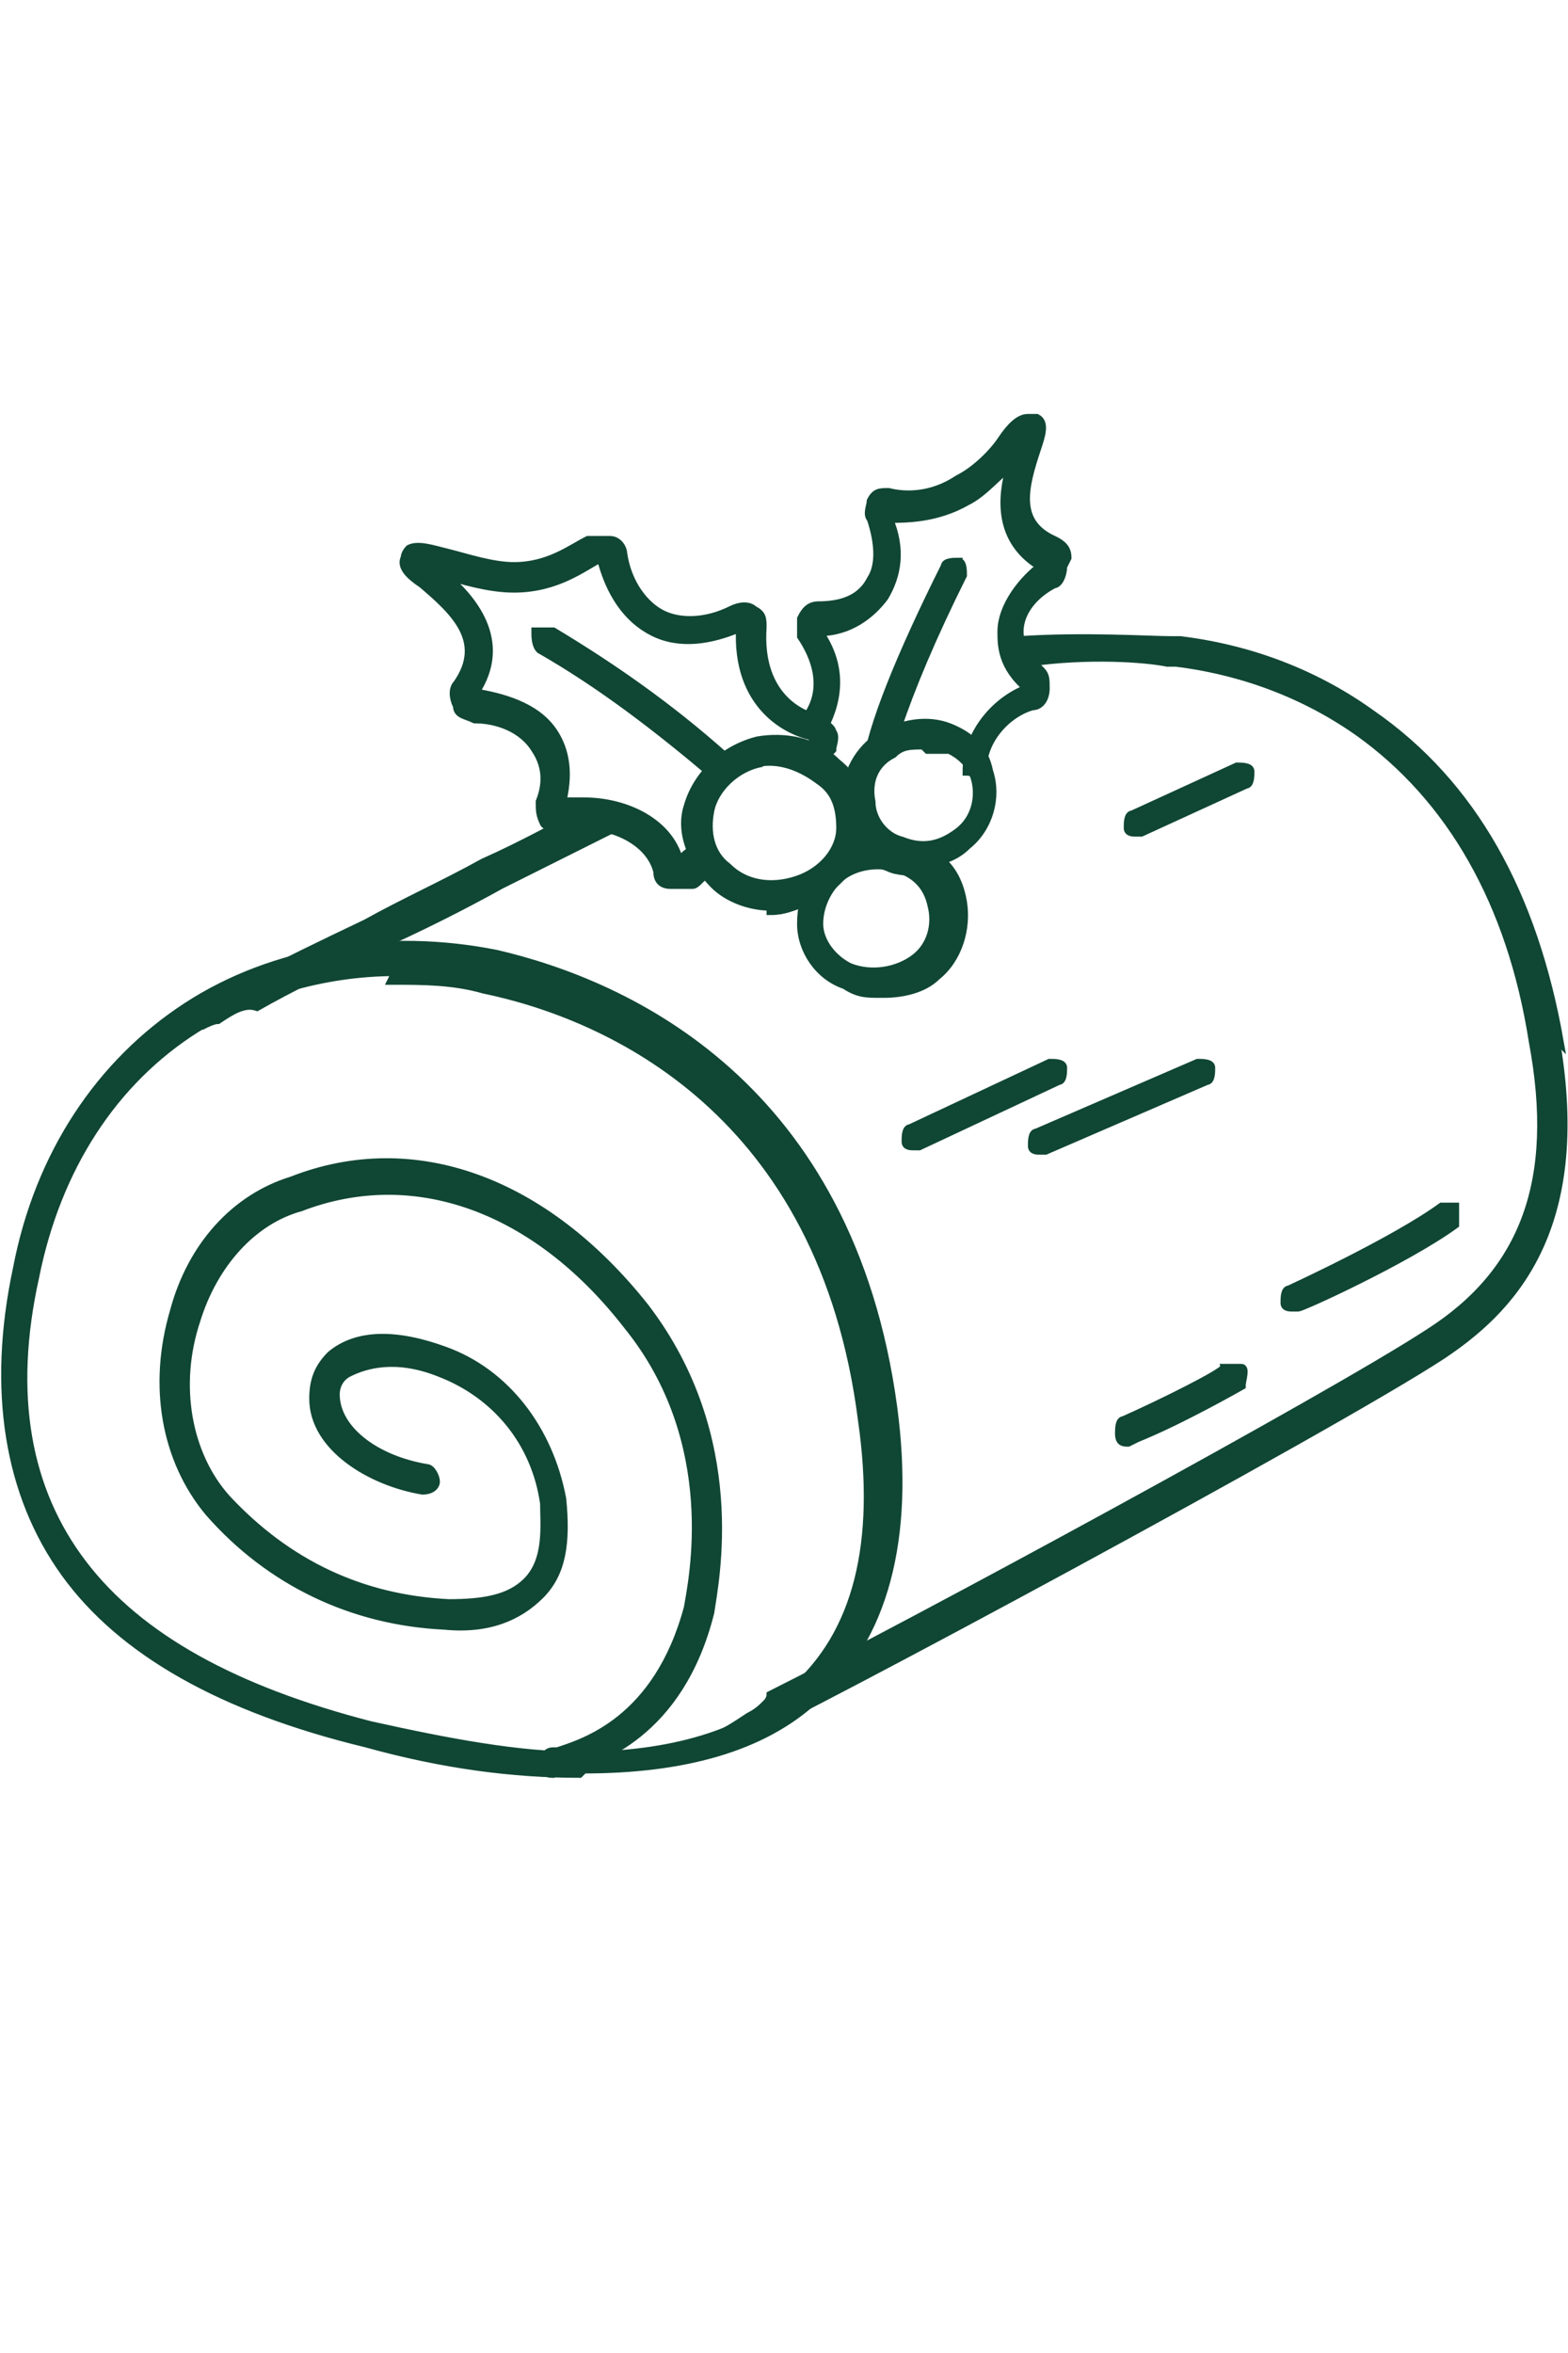
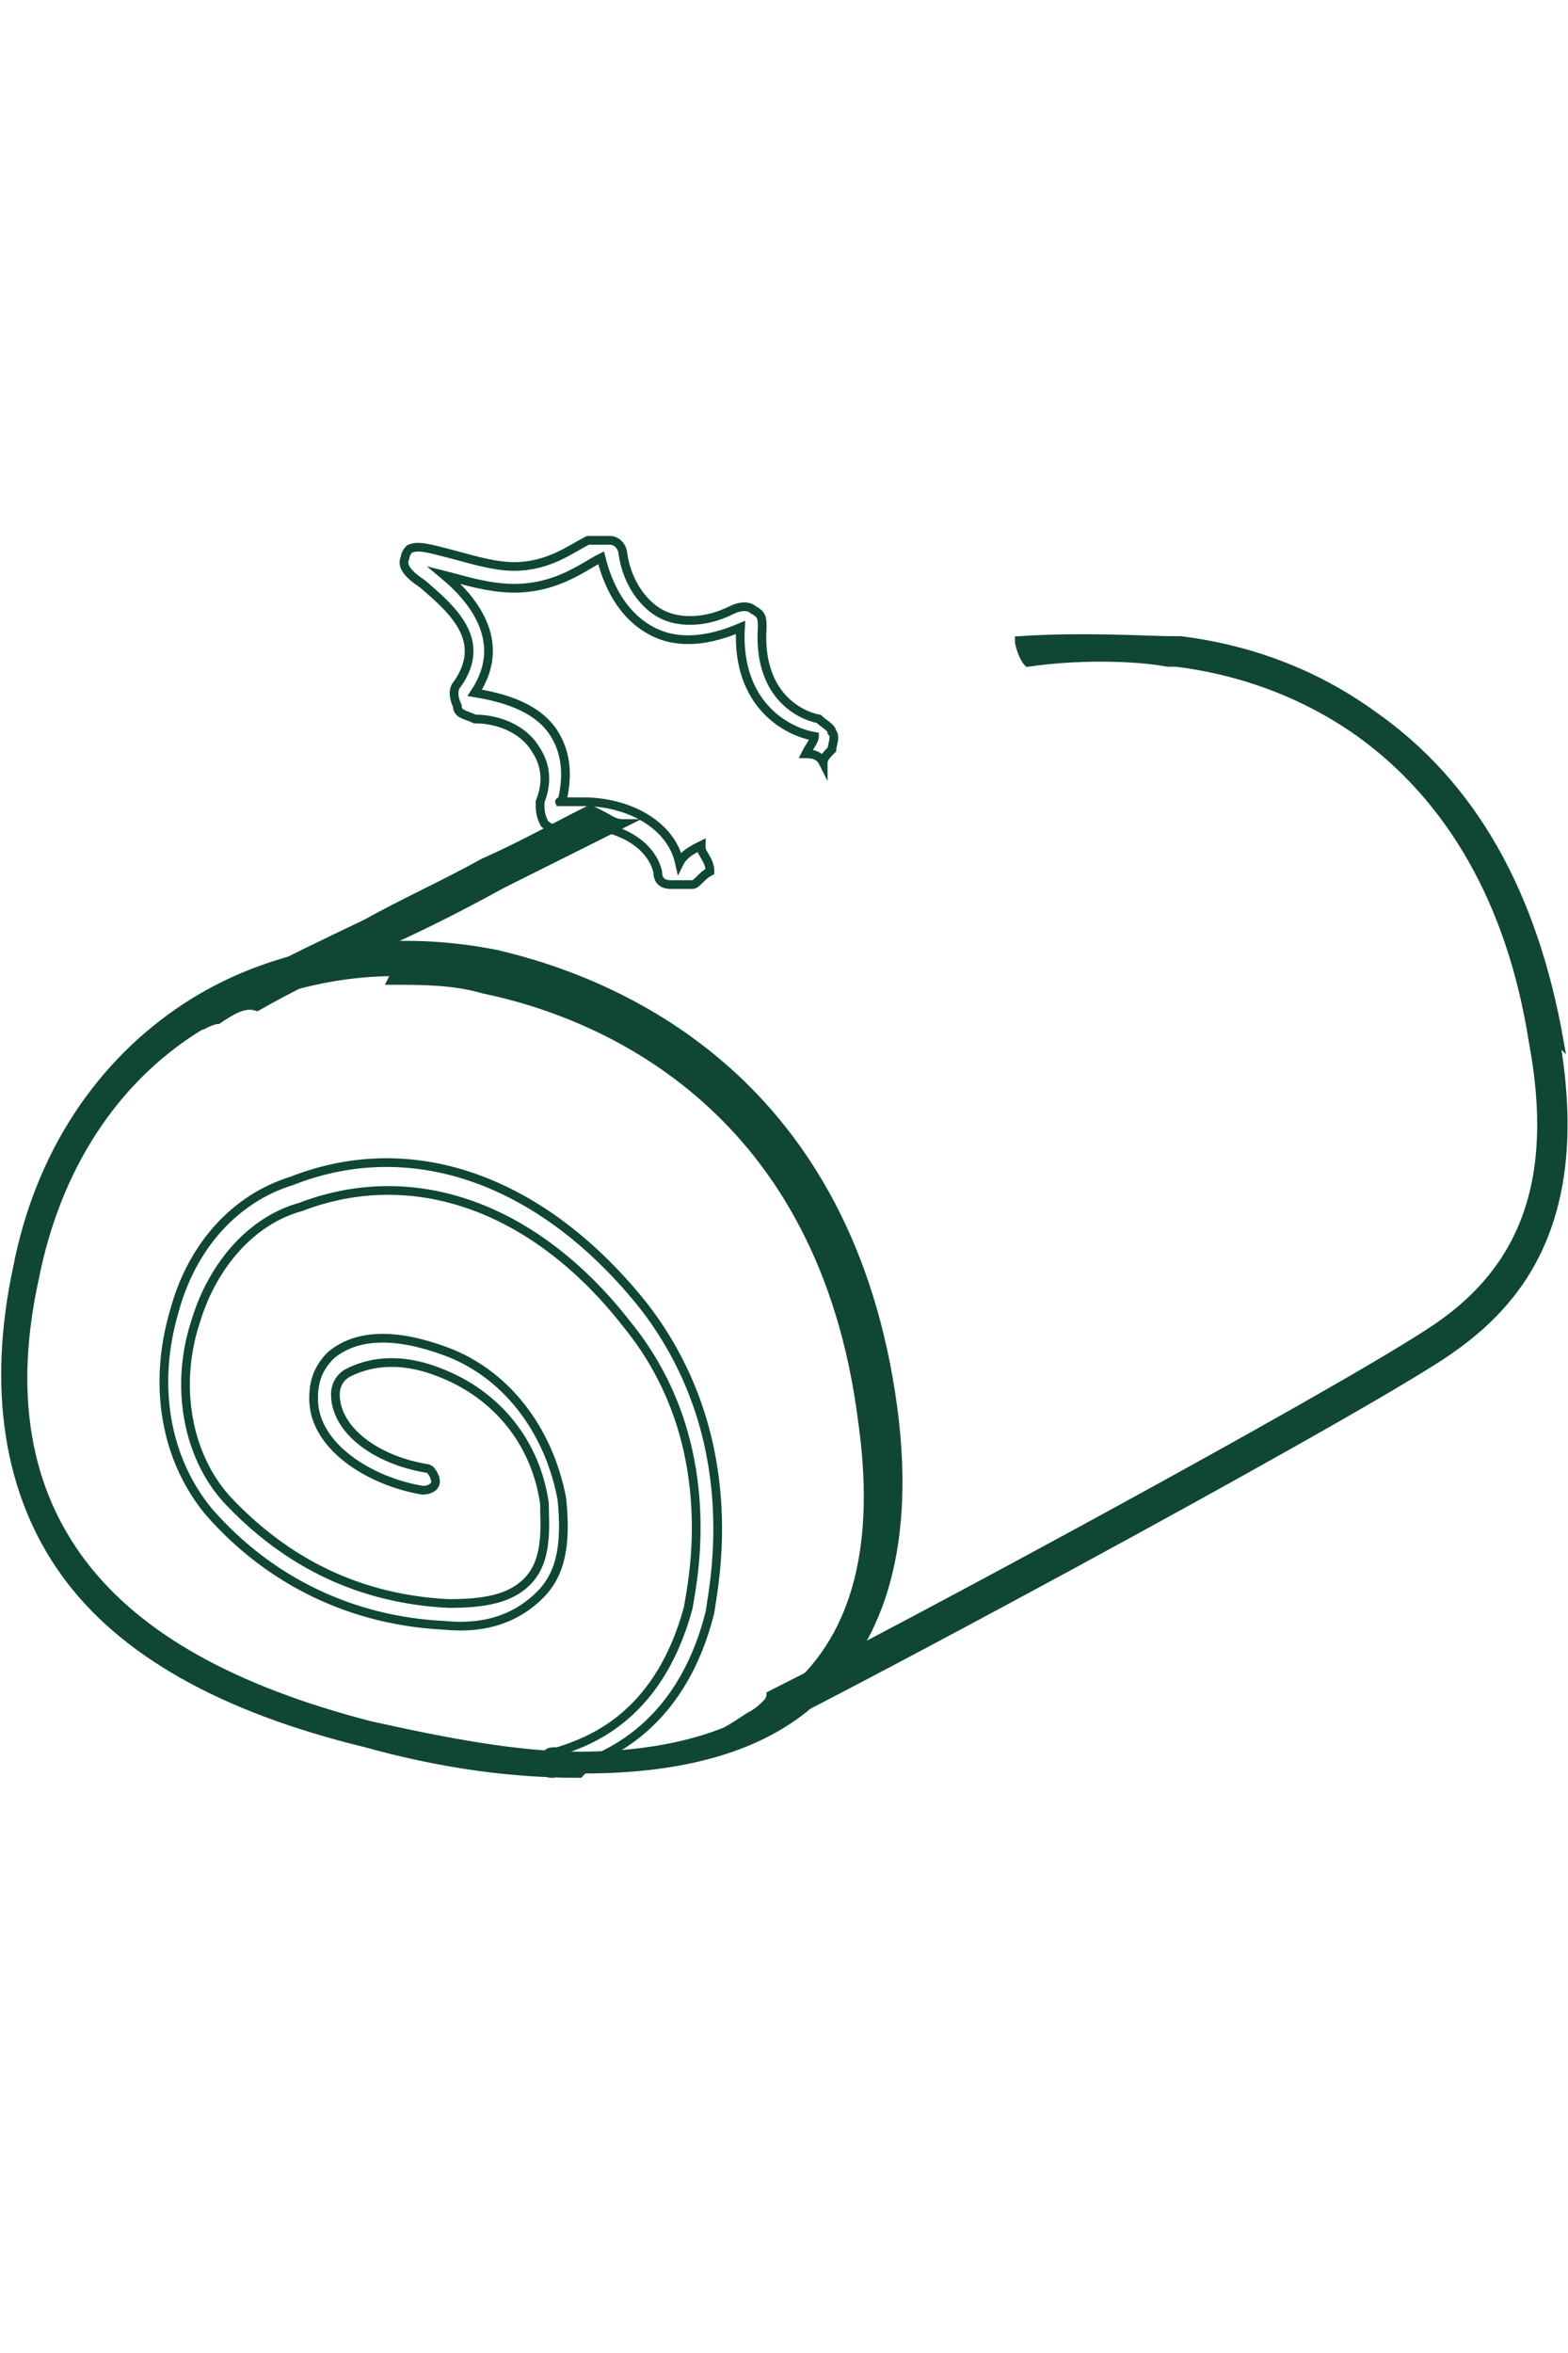
<svg xmlns="http://www.w3.org/2000/svg" id="Layer_1" version="1.1" viewBox="0 0 36 54">
  <defs>
    <style>
      .st0, .st1 {
        fill: none;
      }

      .st2 {
        clip-path: url(#clippath-1);
      }

      .st1 {
        stroke: #104634;
        stroke-miterlimit: 10;
        stroke-width: .2px;
      }

      .st3 {
        fill: #104634;
      }

      .st4 {
        clip-path: url(#clippath);
      }
    </style>
    <clipPath id="clippath">
      <rect class="st0" x="-.1" y="9.4" width="36.2" height="31.4" />
    </clipPath>
    <clipPath id="clippath-1">
-       <rect class="st0" x="-.1" y="9.4" width="36.2" height="31.4" />
-     </clipPath>
+       </clipPath>
  </defs>
  <g class="st4">
    <g>
      <path class="st3" d="M35.8,23.9c-.6-3.4-2-5.9-4.3-7.5-1.8-1.3-3.6-1.6-4.4-1.7,0,0-.1,0-.2,0-.5,0-2-.1-3.5,0,0,.1.1.4.2.5h0c1.4-.2,2.7-.1,3.2,0,0,0,.1,0,.2,0,.8.1,2.5.4,4.2,1.6,2.1,1.5,3.5,3.9,4,7.1.6,3.2-.2,5.3-2.4,6.7-2.3,1.5-11.9,6.7-15.1,8.3,0,0,0,.1-.1.2-.1.1-.2.2-.4.3-.3.2-.6.4-.9.5,0,0,.2,0,.3,0s.2,0,.4,0c1.4-.6,13.5-7.1,16.1-8.8,1.5-1,3.4-2.8,2.6-7.3" />
      <path class="st1" d="M35.8,23.9c-.6-3.4-2-5.9-4.3-7.5-1.8-1.3-3.6-1.6-4.4-1.7,0,0-.1,0-.2,0-.5,0-2-.1-3.5,0,0,.1.1.4.2.5h0c1.4-.2,2.7-.1,3.2,0,0,0,.1,0,.2,0,.8.1,2.5.4,4.2,1.6,2.1,1.5,3.5,3.9,4,7.1.6,3.2-.2,5.3-2.4,6.7-2.3,1.5-11.9,6.7-15.1,8.3,0,0,0,.1-.1.2-.1.1-.2.2-.4.3-.3.2-.6.4-.9.5,0,0,.2,0,.3,0s.2,0,.4,0c1.4-.6,13.5-7.1,16.1-8.8,1.5-1,3.4-2.8,2.6-7.3h0Z" />
      <path class="st3" d="M13.6,18.6s0,0-.1,0c-.8.4-1.5.8-2.4,1.2h0c-.9.5-1.8.9-2.7,1.4-2.1,1-3.3,1.6-3.7,2,0,0-.1.1,0,.3,0,0,.2-.1.3-.1.3-.2.6-.4.9-.3,0,0,0,0,0,0,.7-.4,1.7-.9,2.8-1.4.9-.4,1.9-.9,2.8-1.4h0c1-.5,1.8-.9,2.8-1.4-.2,0-.3-.1-.5-.2" />
      <path class="st1" d="M13.6,18.6s0,0-.1,0c-.8.4-1.5.8-2.4,1.2h0c-.9.5-1.8.9-2.7,1.4-2.1,1-3.3,1.6-3.7,2,0,0-.1.1,0,.3,0,0,.2-.1.3-.1.3-.2.6-.4.9-.3,0,0,0,0,0,0,.7-.4,1.7-.9,2.8-1.4.9-.4,1.9-.9,2.8-1.4h0c1-.5,1.8-.9,2.8-1.4-.2,0-.3-.1-.5-.2Z" />
-       <path class="st3" d="M12.7,40.7c-.1,0-.2,0-.2-.2,0-.1,0-.3.2-.3,0,0,0,0,.1,0,.6-.2,2.3-.7,3-3.3.1-.6.8-3.8-1.4-6.5-2.1-2.7-4.9-3.7-7.5-2.7h0c-1.1.3-2,1.3-2.4,2.6-.5,1.5-.2,3.1.7,4.1,1.4,1.5,3.1,2.3,5.1,2.4.8,0,1.4-.1,1.8-.5.5-.5.4-1.3.4-1.8-.2-1.4-1.1-2.5-2.4-3-1-.4-1.7-.2-2.1,0-.2.1-.3.3-.3.5h0c0,.8.9,1.5,2.1,1.7.1,0,.2.2.2.3,0,.1-.1.2-.3.2-1.2-.2-2.5-1-2.5-2.1,0-.4.1-.7.4-1,.6-.5,1.5-.5,2.6-.1,1.4.5,2.4,1.8,2.7,3.4.1,1,0,1.7-.5,2.2-.5.5-1.2.8-2.2.7-2.1-.1-4-1-5.4-2.6h0c-1-1.2-1.3-2.9-.8-4.6.4-1.5,1.4-2.6,2.7-3,2.8-1.1,5.8,0,8.1,2.9,2.3,3,1.6,6.3,1.5,7-.7,2.8-2.6,3.4-3.3,3.6h-.1s0,0,0,0" />
      <path class="st1" d="M12.7,40.7c-.1,0-.2,0-.2-.2,0-.1,0-.3.2-.3,0,0,0,0,.1,0,.6-.2,2.3-.7,3-3.3.1-.6.8-3.8-1.4-6.5-2.1-2.7-4.9-3.7-7.5-2.7h0c-1.1.3-2,1.3-2.4,2.6-.5,1.5-.2,3.1.7,4.1,1.4,1.5,3.1,2.3,5.1,2.4.8,0,1.4-.1,1.8-.5.5-.5.4-1.3.4-1.8-.2-1.4-1.1-2.5-2.4-3-1-.4-1.7-.2-2.1,0-.2.1-.3.3-.3.5h0c0,.8.9,1.5,2.1,1.7.1,0,.2.2.2.3,0,.1-.1.2-.3.2-1.2-.2-2.5-1-2.5-2.1,0-.4.1-.7.4-1,.6-.5,1.5-.5,2.6-.1,1.4.5,2.4,1.8,2.7,3.4.1,1,0,1.7-.5,2.2-.5.5-1.2.8-2.2.7-2.1-.1-4-1-5.4-2.6h0c-1-1.2-1.3-2.9-.8-4.6.4-1.5,1.4-2.6,2.7-3,2.8-1.1,5.8,0,8.1,2.9,2.3,3,1.6,6.3,1.5,7-.7,2.8-2.6,3.4-3.3,3.6h-.1s0,0,0,0h0Z" />
      <path class="st3" d="M9.1,22.3c-1.7,0-3.3.5-4.6,1.3-1.9,1.2-3.2,3.2-3.7,5.7-.6,2.7-.2,4.9,1.1,6.6,1.3,1.7,3.5,2.9,6.6,3.7,1.8.4,3.4.7,4.8.7,2.1,0,3.8-.5,4.9-1.5,1.5-1.3,2-3.4,1.6-6.2-.9-7.1-5.8-9.3-8.7-9.9-.7-.2-1.4-.2-2.1-.2M13.3,40.7c-1.5,0-3.1-.2-4.9-.7-3.3-.8-5.6-2.1-6.9-3.9-1.3-1.8-1.7-4.2-1.1-7,.5-2.6,1.9-4.7,3.9-6,2-1.3,4.6-1.7,7.1-1.2,3,.7,8.1,3,9.1,10.4.4,3-.2,5.3-1.8,6.7-1.2,1.1-3,1.6-5.3,1.6" />
      <path class="st1" d="M9.1,22.3c-1.7,0-3.3.5-4.6,1.3-1.9,1.2-3.2,3.2-3.7,5.7-.6,2.7-.2,4.9,1.1,6.6,1.3,1.7,3.5,2.9,6.6,3.7,1.8.4,3.4.7,4.8.7,2.1,0,3.8-.5,4.9-1.5,1.5-1.3,2-3.4,1.6-6.2-.9-7.1-5.8-9.3-8.7-9.9-.7-.2-1.4-.2-2.1-.2h0ZM13.3,40.7c-1.5,0-3.1-.2-4.9-.7-3.3-.8-5.6-2.1-6.9-3.9-1.3-1.8-1.7-4.2-1.1-7,.5-2.6,1.9-4.7,3.9-6,2-1.3,4.6-1.7,7.1-1.2,3,.7,8.1,3,9.1,10.4.4,3-.2,5.3-1.8,6.7-1.2,1.1-3,1.6-5.3,1.6h0Z" />
-       <path class="st3" d="M16.1,19.4c-.2.1-.4.2-.5.4-.2-.9-1.2-1.4-2.2-1.4s-.3,0-.5,0c.2-.8,0-1.3-.2-1.6-.4-.6-1.2-.8-1.8-.9.8-1.2-.1-2.2-.7-2.7.4.1,1,.3,1.6.3h0c1,0,1.6-.5,2-.7.2.8.6,1.4,1.2,1.7.6.3,1.3.2,2-.1-.1,1.8,1.1,2.4,1.7,2.5,0,.1-.1.2-.2.4.1,0,.3,0,.4.2,0,0,0,0,0,0,0-.1.1-.2.2-.3,0-.1.1-.3,0-.4,0-.1-.2-.2-.3-.3-.5-.1-1.4-.6-1.3-2.1,0-.2,0-.3-.2-.4-.1-.1-.3-.1-.5,0-.6.3-1.2.3-1.6.1-.4-.2-.8-.7-.9-1.4,0-.1-.1-.3-.3-.3-.2,0-.3,0-.5,0-.4.2-.9.6-1.7.6h0c-.5,0-1.1-.2-1.5-.3-.4-.1-.7-.2-.9-.1,0,0-.1.1-.1.2-.1.2.1.4.4.6.7.6,1.5,1.3.8,2.3-.1.1-.1.3,0,.5,0,.2.2.2.4.3.5,0,1.1.2,1.4.7.2.3.3.7.1,1.2,0,.2,0,.3.1.5.1.1.3.2.5.1.8-.2,1.9.2,2.1,1,0,.2.1.3.3.3.2,0,.4,0,.5,0,.1,0,.2-.2.4-.3,0-.2-.1-.3-.2-.5" />
      <path class="st1" d="M16.1,19.4c-.2.1-.4.2-.5.4-.2-.9-1.2-1.4-2.2-1.4s-.3,0-.5,0c.2-.8,0-1.3-.2-1.6-.4-.6-1.2-.8-1.8-.9.8-1.2-.1-2.2-.7-2.7.4.1,1,.3,1.6.3h0c1,0,1.6-.5,2-.7.2.8.6,1.4,1.2,1.7.6.3,1.3.2,2-.1-.1,1.8,1.1,2.4,1.7,2.5,0,.1-.1.2-.2.4.1,0,.3,0,.4.2,0,0,0,0,0,0,0-.1.1-.2.2-.3,0-.1.1-.3,0-.4,0-.1-.2-.2-.3-.3-.5-.1-1.4-.6-1.3-2.1,0-.2,0-.3-.2-.4-.1-.1-.3-.1-.5,0-.6.3-1.2.3-1.6.1-.4-.2-.8-.7-.9-1.4,0-.1-.1-.3-.3-.3-.2,0-.3,0-.5,0-.4.2-.9.6-1.7.6h0c-.5,0-1.1-.2-1.5-.3-.4-.1-.7-.2-.9-.1,0,0-.1.1-.1.2-.1.2.1.4.4.6.7.6,1.5,1.3.8,2.3-.1.1-.1.3,0,.5,0,.2.2.2.4.3.5,0,1.1.2,1.4.7.2.3.3.7.1,1.2,0,.2,0,.3.1.5.1.1.3.2.5.1.8-.2,1.9.2,2.1,1,0,.2.1.3.3.3.2,0,.4,0,.5,0,.1,0,.2-.2.4-.3,0-.2-.1-.3-.2-.5h0Z" />
    </g>
  </g>
  <g class="st2">
    <g>
      <path class="st3" d="M16.9,17.6c-1.3-1.2-2.7-2.2-4.2-3.1-.1,0-.3,0-.4,0,0,.1,0,.3.1.4,1.4.8,2.7,1.8,4,2.9,0-.2.2-.3.4-.3" />
-       <path class="st1" d="M16.9,17.6c-1.3-1.2-2.7-2.2-4.2-3.1-.1,0-.3,0-.4,0,0,.1,0,.3.1.4,1.4.8,2.7,1.8,4,2.9,0-.2.2-.3.4-.3Z" />
      <path class="st3" d="M24.5,12.8c0-.2-.1-.3-.3-.4-.9-.4-.7-1.2-.4-2.1.1-.3.2-.6,0-.7,0,0-.1,0-.2,0-.2,0-.4.2-.6.5-.2.3-.6.7-1,.9-.6.4-1.2.4-1.6.3-.2,0-.3,0-.4.2,0,.1-.1.3,0,.4.2.6.2,1.1,0,1.4-.2.4-.6.6-1.2.6-.2,0-.3.1-.4.3,0,.1,0,.3,0,.4.6.9.4,1.6,0,2,.2,0,.3.1.4.3.3-.5.7-1.4,0-2.4.7,0,1.2-.4,1.5-.8.3-.5.4-1.1.1-1.8.4,0,1.1,0,1.8-.4.4-.2.7-.6,1-.8-.2.7-.3,1.7.7,2.3-.4.3-.9.9-.9,1.5,0,.3,0,.8.6,1.3-.8.3-1.4,1.1-1.4,1.9.2,0,.3.2.4.4,0,0,0,.1,0,.2,0-.1.1-.3,0-.4-.2-.7.4-1.5,1.1-1.7.2,0,.3-.2.3-.4,0-.2,0-.3-.1-.4-.3-.3-.5-.6-.5-.9,0-.5.4-.9.8-1.1.1,0,.2-.2.2-.4" />
      <path class="st1" d="M24.5,12.8c0-.2-.1-.3-.3-.4-.9-.4-.7-1.2-.4-2.1.1-.3.2-.6,0-.7,0,0-.1,0-.2,0-.2,0-.4.2-.6.5-.2.3-.6.7-1,.9-.6.4-1.2.4-1.6.3-.2,0-.3,0-.4.2,0,.1-.1.3,0,.4.2.6.2,1.1,0,1.4-.2.4-.6.6-1.2.6-.2,0-.3.1-.4.3,0,.1,0,.3,0,.4.6.9.4,1.6,0,2,.2,0,.3.1.4.3.3-.5.7-1.4,0-2.4.7,0,1.2-.4,1.5-.8.3-.5.4-1.1.1-1.8.4,0,1.1,0,1.8-.4.4-.2.7-.6,1-.8-.2.7-.3,1.7.7,2.3-.4.3-.9.9-.9,1.5,0,.3,0,.8.6,1.3-.8.3-1.4,1.1-1.4,1.9.2,0,.3.2.4.4,0,0,0,.1,0,.2,0-.1.1-.3,0-.4-.2-.7.4-1.5,1.1-1.7.2,0,.3-.2.3-.4,0-.2,0-.3-.1-.4-.3-.3-.5-.6-.5-.9,0-.5.4-.9.8-1.1.1,0,.2-.2.2-.4h0Z" />
-       <path class="st3" d="M22,12.9c-.1,0-.3,0-.3.1-1,2-1.7,3.7-1.8,4.6,0,0,0,0,0,0,.1-.2.3-.3.3-.5s.2-.3.4-.4c.3-.9.8-2.1,1.5-3.5,0-.1,0-.3-.1-.3" />
      <path class="st1" d="M22,12.9c-.1,0-.3,0-.3.1-1,2-1.7,3.7-1.8,4.6,0,0,0,0,0,0,.1-.2.3-.3.3-.5s.2-.3.4-.4c.3-.9.8-2.1,1.5-3.5,0-.1,0-.3-.1-.3h0Z" />
      <path class="st3" d="M21.2,17.1c-.3,0-.5,0-.7.2-.4.2-.6.6-.5,1.1,0,.4.3.8.7.9.5.2.9.1,1.3-.2.4-.3.5-.8.4-1.2-.1-.4-.4-.6-.6-.7-.1,0-.3,0-.5,0M21.1,20c-.2,0-.5,0-.7-.1-.6-.2-1-.7-1-1.4,0-.6.2-1.2.8-1.6.5-.3,1.1-.4,1.6-.2.5.2.8.5.9,1,.2.6,0,1.3-.5,1.7-.3.3-.7.4-1.1.4" />
      <path class="st1" d="M21.2,17.1c-.3,0-.5,0-.7.2-.4.2-.6.6-.5,1.1,0,.4.3.8.7.9.5.2.9.1,1.3-.2.4-.3.5-.8.4-1.2-.1-.4-.4-.6-.6-.7-.1,0-.3,0-.5,0h0ZM21.1,20c-.2,0-.5,0-.7-.1-.6-.2-1-.7-1-1.4,0-.6.2-1.2.8-1.6.5-.3,1.1-.4,1.6-.2.5.2.8.5.9,1,.2.6,0,1.3-.5,1.7-.3.3-.7.4-1.1.4Z" />
      <path class="st3" d="M17.5,17.5c-.6.1-1.1.6-1.2,1.1-.1.5,0,1,.4,1.3.4.4,1,.5,1.6.3.6-.2,1-.7,1-1.2,0-.6-.2-.9-.5-1.1-.4-.3-.9-.5-1.4-.4M17.7,20.8c-.5,0-1-.2-1.3-.5-.5-.5-.8-1.2-.6-1.8.2-.7.8-1.3,1.6-1.5.6-.1,1.3,0,1.8.5.5.4.7.9.6,1.5,0,.7-.6,1.4-1.3,1.7-.3.1-.5.2-.8.2" />
      <path class="st1" d="M17.5,17.5c-.6.1-1.1.6-1.2,1.1-.1.5,0,1,.4,1.3.4.4,1,.5,1.6.3.6-.2,1-.7,1-1.2,0-.6-.2-.9-.5-1.1-.4-.3-.9-.5-1.4-.4h0ZM17.7,20.8c-.5,0-1-.2-1.3-.5-.5-.5-.8-1.2-.6-1.8.2-.7.8-1.3,1.6-1.5.6-.1,1.3,0,1.8.5.5.4.7.9.6,1.5,0,.7-.6,1.4-1.3,1.7-.3.1-.5.2-.8.2h0Z" />
      <path class="st3" d="M19.5,20h0c-.4.2-.7.7-.7,1.2,0,.4.3.8.7,1,.5.2,1.1.1,1.5-.2.4-.3.5-.8.4-1.2-.1-.5-.4-.7-.6-.8-.4-.2-.9-.2-1.3,0M20.2,22.8c-.3,0-.5,0-.8-.2-.6-.2-1-.8-1-1.4,0-.7.3-1.3,1-1.7.5-.3,1.2-.3,1.8,0,.5.2.8.6.9,1.2.1.6-.1,1.3-.6,1.7-.3.3-.8.4-1.2.4" />
      <path class="st1" d="M19.5,20h0c-.4.2-.7.7-.7,1.2,0,.4.3.8.7,1,.5.2,1.1.1,1.5-.2.4-.3.5-.8.4-1.2-.1-.5-.4-.7-.6-.8-.4-.2-.9-.2-1.3,0h0ZM20.2,22.8c-.3,0-.5,0-.8-.2-.6-.2-1-.8-1-1.4,0-.7.3-1.3,1-1.7.5-.3,1.2-.3,1.8,0,.5.2.8.6.9,1.2.1.6-.1,1.3-.6,1.7-.3.3-.8.4-1.2.4h0Z" />
      <path class="st3" d="M21,26.3c-.1,0-.2,0-.2-.1,0-.1,0-.3.1-.3l3.2-1.5c.1,0,.3,0,.3.1,0,.1,0,.3-.1.3l-3.2,1.5s0,0-.1,0" />
      <path class="st1" d="M21,26.3c-.1,0-.2,0-.2-.1,0-.1,0-.3.1-.3l3.2-1.5c.1,0,.3,0,.3.1,0,.1,0,.3-.1.3l-3.2,1.5s0,0-.1,0h0Z" />
      <path class="st3" d="M25.9,33.1c-.1,0-.2,0-.2-.2,0-.1,0-.3.1-.3.9-.4,2.3-1.1,2.3-1.2.1,0,.3,0,.4,0s0,.3,0,.4c0,0-1.4.8-2.4,1.2,0,0,0,0,0,0" />
      <path class="st1" d="M25.9,33.1c-.1,0-.2,0-.2-.2,0-.1,0-.3.1-.3.9-.4,2.3-1.1,2.3-1.2.1,0,.3,0,.4,0s0,.3,0,.4c0,0-1.4.8-2.4,1.2,0,0,0,0,0,0Z" />
      <path class="st3" d="M26.1,19.1c-.1,0-.2,0-.2-.1,0-.1,0-.3.1-.3l2.4-1.1c.1,0,.3,0,.3.1s0,.3-.1.3l-2.4,1.1s0,0-.1,0" />
      <path class="st1" d="M26.1,19.1c-.1,0-.2,0-.2-.1,0-.1,0-.3.1-.3l2.4-1.1c.1,0,.3,0,.3.1s0,.3-.1.3l-2.4,1.1s0,0-.1,0h0Z" />
      <path class="st3" d="M23.9,26.4c-.1,0-.2,0-.2-.1,0-.1,0-.3.1-.3l3.7-1.6c.1,0,.3,0,.3.1,0,.1,0,.3-.1.3l-3.7,1.6s0,0-.1,0" />
      <path class="st1" d="M23.9,26.4c-.1,0-.2,0-.2-.1,0-.1,0-.3.1-.3l3.7-1.6c.1,0,.3,0,.3.1,0,.1,0,.3-.1.3l-3.7,1.6s0,0-.1,0Z" />
      <path class="st3" d="M29.7,30c-.1,0-.2,0-.2-.1,0-.1,0-.3.1-.3,0,0,2.4-1.1,3.5-1.9.1,0,.3,0,.3,0,0,.1,0,.3,0,.4-1.1.8-3.5,1.9-3.6,1.9,0,0,0,0-.1,0" />
      <path class="st1" d="M29.7,30c-.1,0-.2,0-.2-.1,0-.1,0-.3.1-.3,0,0,2.4-1.1,3.5-1.9.1,0,.3,0,.3,0,0,.1,0,.3,0,.4-1.1.8-3.5,1.9-3.6,1.9,0,0,0,0-.1,0h0Z" />
    </g>
  </g>
</svg>